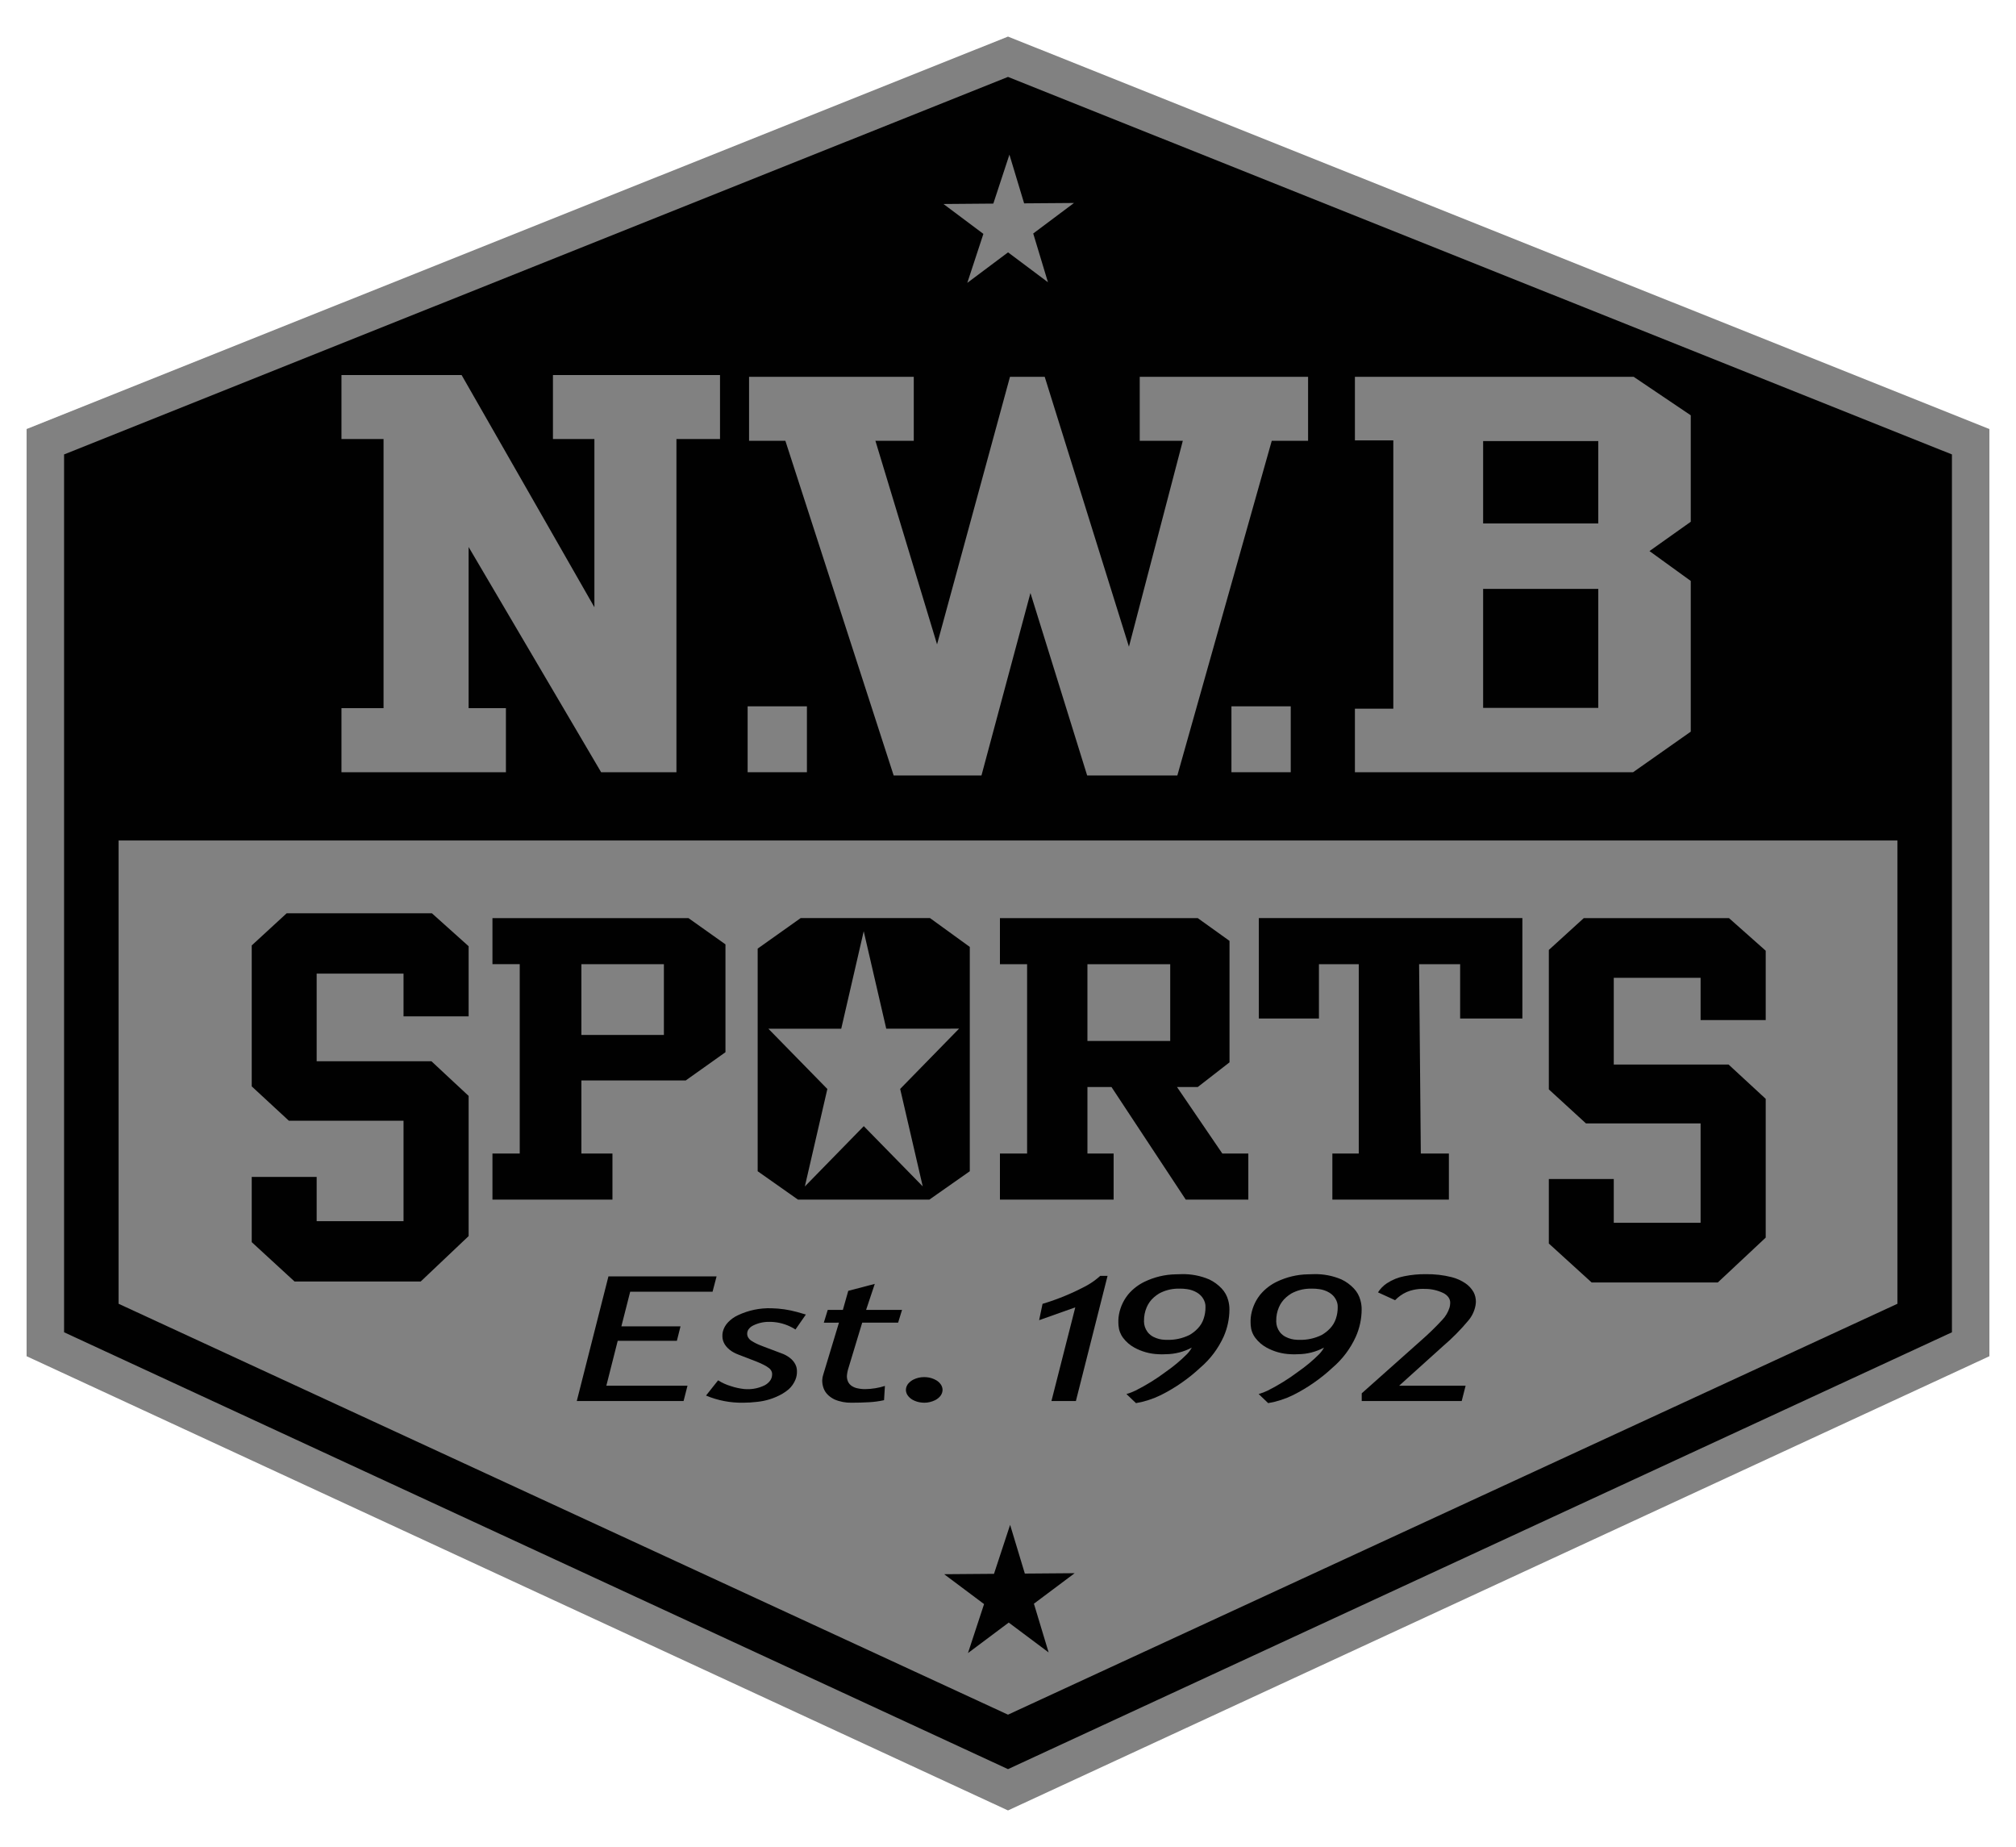
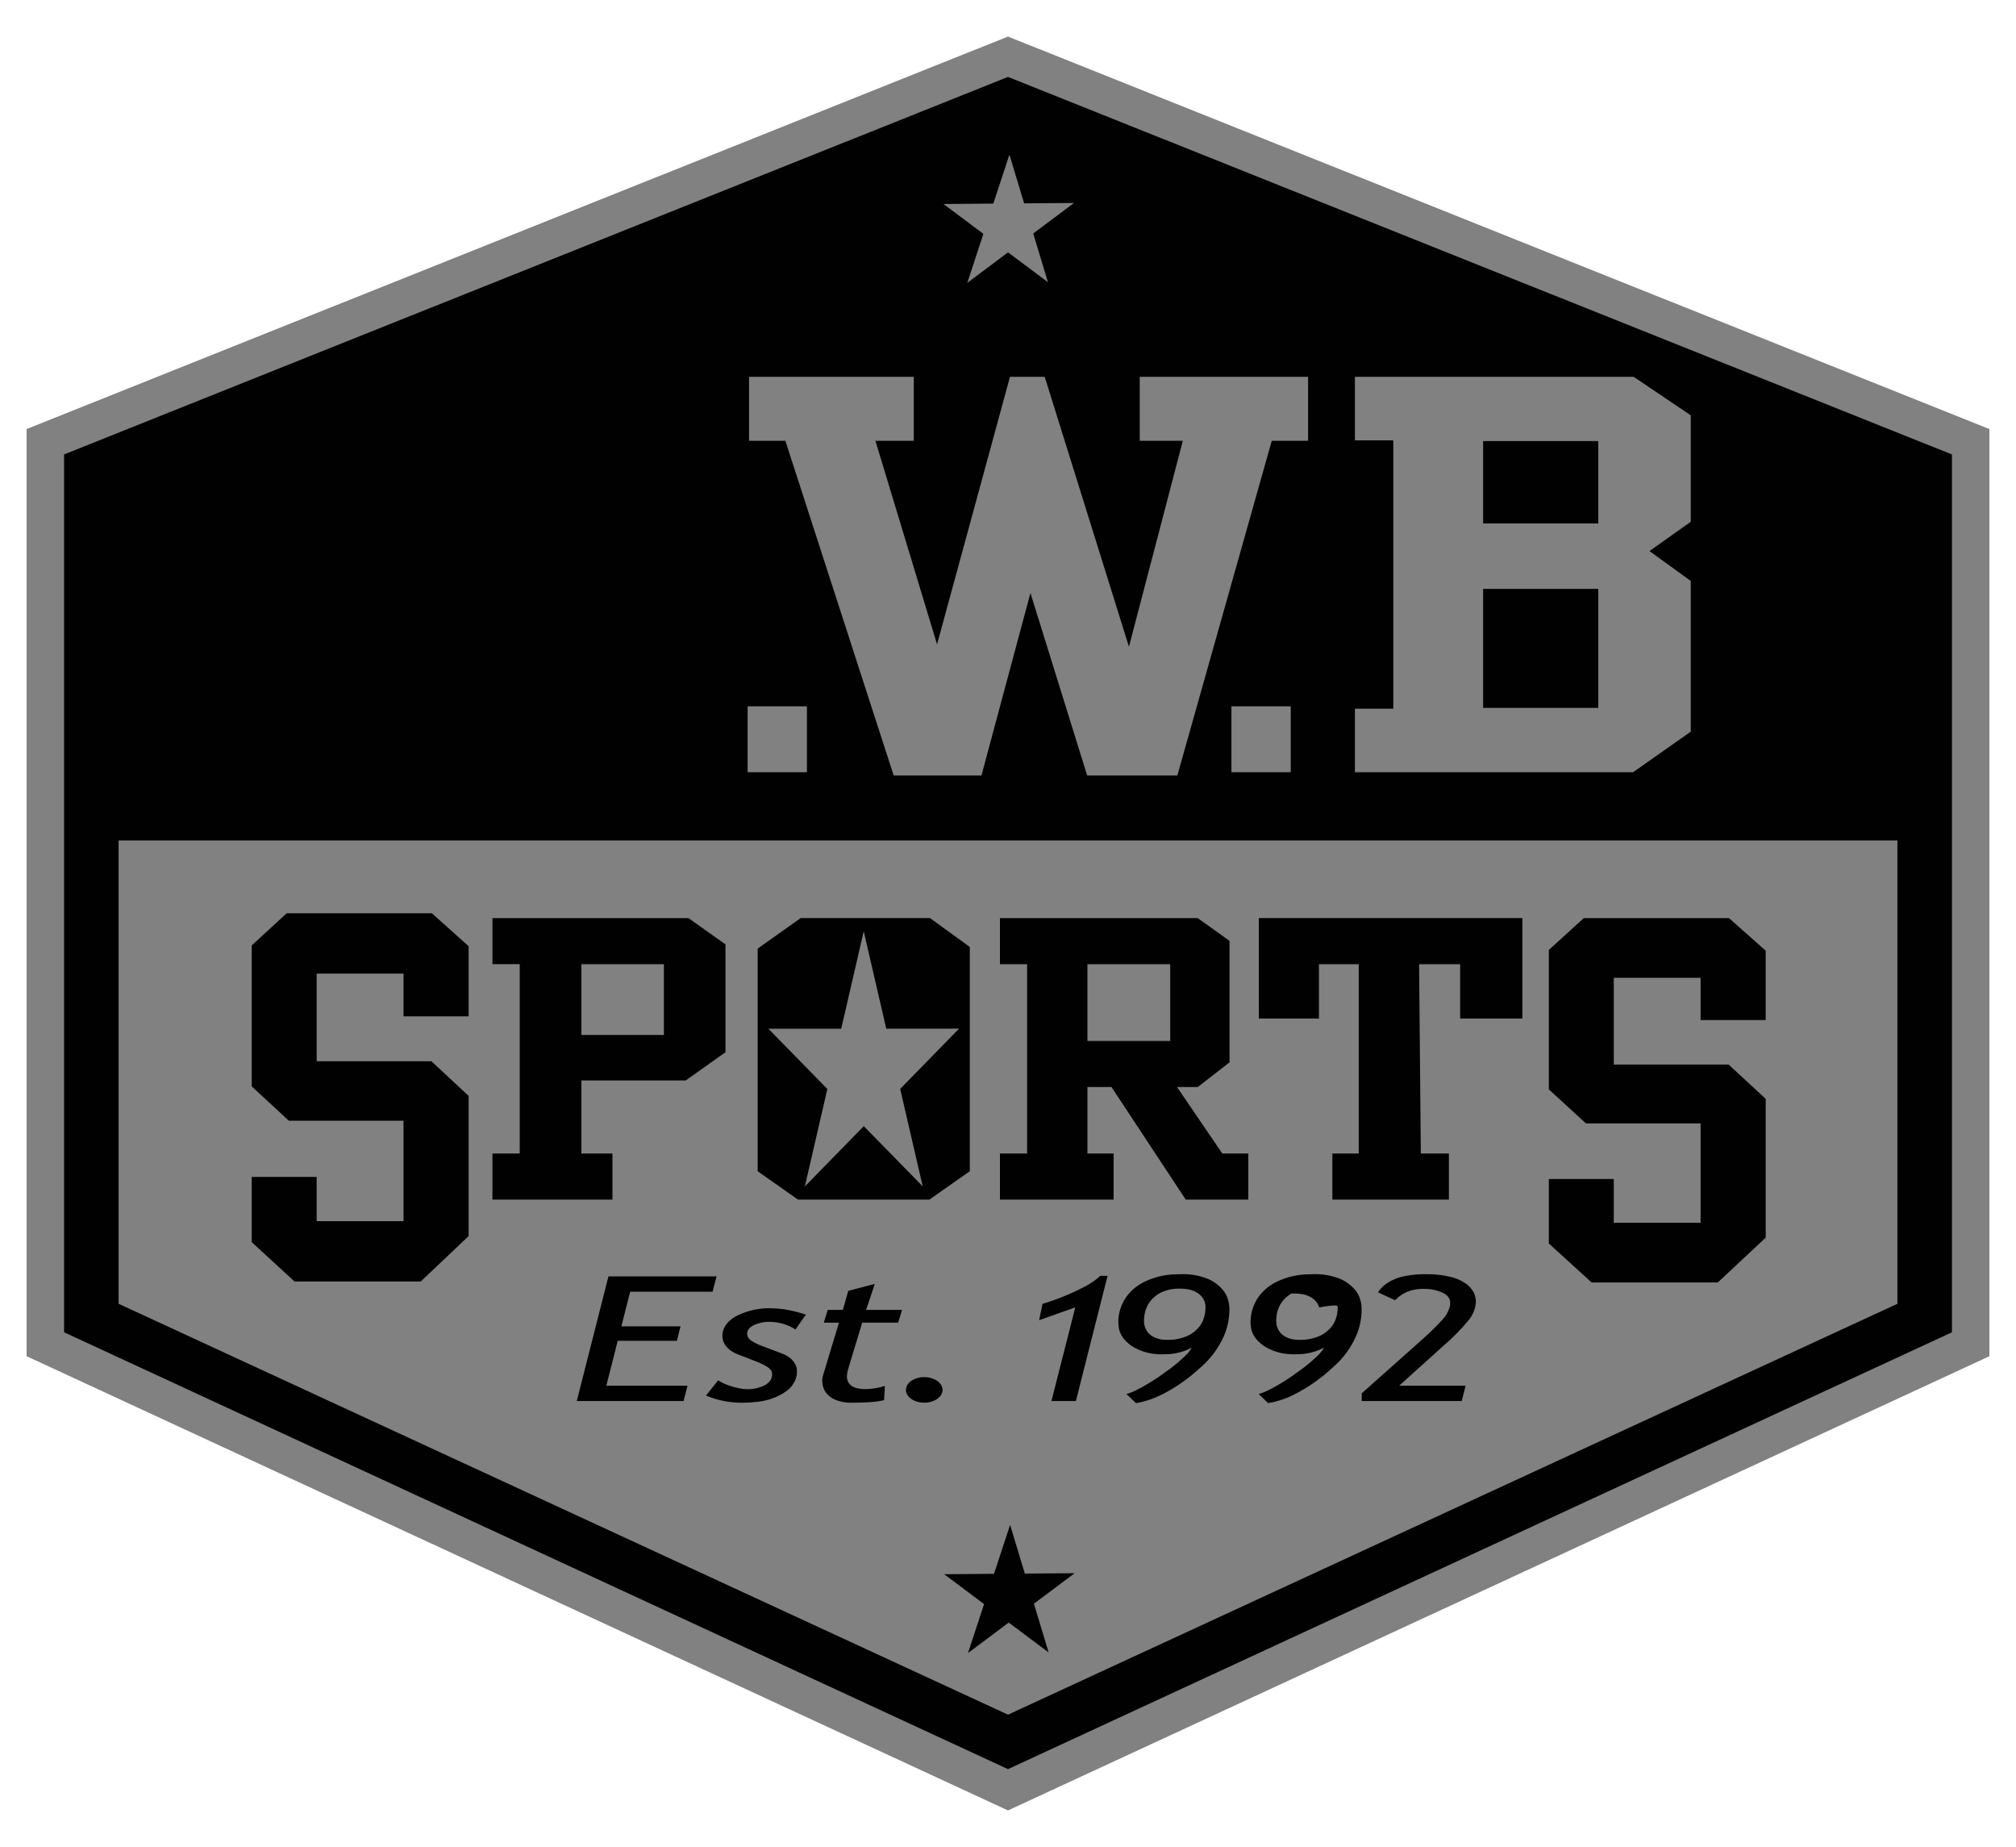
<svg xmlns="http://www.w3.org/2000/svg" version="1.1" id="Layer_1" x="0px" y="0px" width="125px" height="114.5px" viewBox="0 0 125 114.5" enable-background="new 0 0 125 114.5" xml:space="preserve">
  <g>
    <polygon fill="#818181" points="122.005,84.699 123.351,84.075 123.351,26.597 62.5,2.267 1.649,26.597 1.649,84.075 62.5,112.233     " />
    <polygon fill="#010101" points="121.028,82.591 121.028,28.171 62.5,4.768 3.973,28.171 3.973,82.591 62.5,109.673  " />
    <polygon fill="#818181" points="117.647,80.824 117.647,52.104 7.354,52.104 7.354,80.824 62.5,106.296  " />
    <polygon fill="#010101" points="15.608,58.61 15.608,67.347 17.91,69.476 25.02,69.476 25.02,75.702 19.634,75.702 19.634,72.96    15.608,72.96 15.608,77.003 18.262,79.442 26.087,79.442 29.057,76.628 29.057,67.939 26.752,65.79 19.634,65.79 19.634,60.355    25.02,60.355 25.02,63.005 29.057,63.005 29.057,58.659 26.778,56.615 17.776,56.615  " />
    <polygon fill="#818181" points="64.064,14.475 66.592,12.583 63.5,12.606 62.588,9.586 61.59,12.621 58.499,12.646 60.974,14.499    59.976,17.536 62.503,15.644 64.977,17.496  " />
    <polygon fill="#010101" points="30.534,74.368 37.974,74.368 37.974,71.509 36.049,71.509 36.049,66.979 42.52,66.979    44.982,65.229 44.982,58.544 42.688,56.916 30.534,56.916 30.534,59.771 32.226,59.771 32.226,71.509 30.534,71.509  " />
    <polygon fill="#010101" points="62,56.916 62,59.774 63.684,59.774 63.684,71.509 62,71.509 62,74.368 69.049,74.368    69.049,71.509 67.425,71.509 67.425,67.388 68.917,67.388 73.522,74.368 77.401,74.368 77.401,71.509 75.788,71.509 72.979,67.388    74.265,67.388 76.235,65.857 76.235,58.328 74.265,56.916  " />
    <polygon fill="#010101" points="78.053,63.139 81.78,63.139 81.78,59.772 84.249,59.772 84.249,71.509 82.612,71.509    82.612,74.368 89.837,74.368 89.837,71.509 88.096,71.509 87.99,59.772 90.535,59.772 90.535,63.139 94.394,63.139 94.394,56.913    78.053,56.913  " />
    <rect x="36.049" y="59.772" fill="#818181" width="5.115" height="4.387" />
    <rect x="67.425" y="59.774" fill="#818181" width="5.133" height="4.758" />
    <polygon fill="#010101" points="96.034,58.889 96.034,67.534 98.335,69.642 105.444,69.642 105.444,75.803 100.06,75.803    100.06,73.089 96.034,73.089 96.034,77.089 98.687,79.503 106.511,79.503 109.481,76.722 109.481,68.12 107.177,65.992    100.06,65.992 100.06,60.616 105.444,60.616 105.444,63.236 109.481,63.236 109.481,58.937 107.204,56.916 98.201,56.916  " />
    <rect x="76.354" y="43.787" fill="#818181" width="3.677" height="4.085" />
-     <polygon fill="#818181" points="21.172,47.873 31.369,47.873 31.369,43.9 29.056,43.9 29.056,33.91 32.333,39.478 37.273,47.873    41.942,47.873 41.942,27.218 44.644,27.218 44.644,23.25 34.285,23.25 34.285,27.218 36.855,27.218 36.855,37.644 33.251,31.341    28.621,23.25 21.172,23.25 21.172,27.218 23.781,27.218 23.781,43.9 21.172,43.9  " />
    <polygon fill="#818181" points="46.445,23.359 46.445,27.326 48.696,27.326 55.411,48.073 60.855,48.073 62.253,42.864    63.892,36.762 66.017,43.596 67.408,48.073 73,48.073 78.854,27.326 81.106,27.326 81.106,23.359 70.668,23.359 70.668,27.326    73.339,27.326 72.381,30.989 69.999,40.091 66.332,28.342 64.776,23.359 62.623,23.359 58.705,37.728 58.101,39.945 55.372,30.934    54.279,27.326 56.657,27.326 56.657,23.359  " />
    <path fill="#818181" d="M91.96,32.449v-5.106h7.139v5.106H91.96z M91.96,36.507h7.139v7.378H91.96V36.507z M84.01,47.873h17.246   l3.578-2.516v-9.343l-2.56-1.852l2.56-1.817v-6.599l-3.539-2.386H84.01v3.939h2.381v16.635H84.01V47.873z" />
    <rect x="46.356" y="43.787" fill="#818181" width="3.676" height="4.085" />
    <path fill="#010101" d="M84.435,86.852h6.197l0.242-0.949h-4.121l2.713-2.446c0.57-0.486,1.099-1.019,1.578-1.594   c0.227-0.268,0.379-0.589,0.443-0.932c0.013-0.075,0.021-0.151,0.024-0.228c0.002-0.212-0.048-0.421-0.146-0.606   c-0.123-0.213-0.291-0.395-0.493-0.534c-0.263-0.181-0.556-0.313-0.866-0.39c-0.521-0.131-1.057-0.192-1.596-0.184   c-0.445-0.005-0.891,0.037-1.33,0.125c-0.387,0.072-0.757,0.223-1.086,0.439c-0.223,0.148-0.41,0.34-0.553,0.564l1.061,0.485   c0.098-0.103,0.206-0.196,0.32-0.277c0.246-0.179,0.526-0.303,0.824-0.364c0.191-0.041,0.387-0.062,0.582-0.061l0.149,0.003   c0.383,0.001,0.761,0.088,1.106,0.252c0.113,0.054,0.215,0.132,0.297,0.228c0.068,0.08,0.113,0.179,0.132,0.283   c0.006,0.033,0.007,0.066,0.007,0.1c-0.001,0.096-0.014,0.191-0.038,0.282c-0.091,0.296-0.251,0.567-0.469,0.79   c-0.417,0.45-0.858,0.877-1.321,1.281l-3.658,3.256V86.852z" />
-     <path fill="#010101" d="M82.944,81.036c0.002,0.238-0.035,0.477-0.111,0.705c-0.076,0.234-0.205,0.448-0.377,0.623   c-0.148,0.155-0.32,0.288-0.506,0.395c-0.43,0.211-0.906,0.316-1.386,0.302l-0.138-0.003c-0.247-0.008-0.49-0.069-0.71-0.182   c-0.132-0.066-0.247-0.16-0.341-0.271l-0.035-0.048c-0.133-0.182-0.204-0.399-0.209-0.624l0.001-0.043   c-0.006-0.289,0.05-0.578,0.163-0.843c0.102-0.24,0.256-0.455,0.455-0.627c0.098-0.084,0.203-0.164,0.314-0.231   c0.344-0.187,0.725-0.289,1.114-0.302c0.058-0.002,0.115-0.004,0.173-0.002c0.148-0.002,0.298,0.011,0.445,0.031   c0.225,0.029,0.441,0.105,0.636,0.223c0.078,0.049,0.15,0.104,0.216,0.171c0.121,0.123,0.21,0.274,0.261,0.44   C82.937,80.843,82.948,80.938,82.944,81.036 M78.632,86.983c0.535-0.09,1.054-0.259,1.541-0.496   c0.895-0.449,1.722-1.023,2.455-1.707c0.615-0.525,1.107-1.182,1.441-1.921c0.233-0.526,0.355-1.095,0.359-1.67   c0.002-0.2-0.023-0.397-0.079-0.589c-0.071-0.27-0.21-0.52-0.403-0.723c-0.219-0.233-0.48-0.424-0.771-0.562   c-0.539-0.229-1.121-0.343-1.709-0.327l-0.372,0.01c-0.668,0.012-1.325,0.17-1.926,0.459c-0.385,0.185-0.727,0.447-1.003,0.771   l-0.051,0.062c-0.31,0.398-0.504,0.877-0.562,1.377c-0.011,0.111-0.015,0.222-0.011,0.334l0.008,0.176   c0.021,0.279,0.121,0.547,0.293,0.77c0.187,0.245,0.422,0.447,0.691,0.594c0.454,0.248,0.957,0.389,1.475,0.41   c0.076,0.006,0.152,0.008,0.23,0.008c0.082,0,0.164-0.002,0.247-0.008c0.562-0.004,1.114-0.145,1.608-0.41   c-0.08,0.146-0.178,0.279-0.293,0.4c-0.404,0.406-0.846,0.773-1.318,1.1c-0.587,0.442-1.213,0.829-1.869,1.159   c-0.184,0.091-0.376,0.164-0.572,0.22L78.632,86.983z" />
+     <path fill="#010101" d="M82.944,81.036c0.002,0.238-0.035,0.477-0.111,0.705c-0.076,0.234-0.205,0.448-0.377,0.623   c-0.148,0.155-0.32,0.288-0.506,0.395c-0.43,0.211-0.906,0.316-1.386,0.302l-0.138-0.003c-0.247-0.008-0.49-0.069-0.71-0.182   c-0.132-0.066-0.247-0.16-0.341-0.271l-0.035-0.048c-0.133-0.182-0.204-0.399-0.209-0.624l0.001-0.043   c-0.006-0.289,0.05-0.578,0.163-0.843c0.102-0.24,0.256-0.455,0.455-0.627c0.098-0.084,0.203-0.164,0.314-0.231   c0.058-0.002,0.115-0.004,0.173-0.002c0.148-0.002,0.298,0.011,0.445,0.031   c0.225,0.029,0.441,0.105,0.636,0.223c0.078,0.049,0.15,0.104,0.216,0.171c0.121,0.123,0.21,0.274,0.261,0.44   C82.937,80.843,82.948,80.938,82.944,81.036 M78.632,86.983c0.535-0.09,1.054-0.259,1.541-0.496   c0.895-0.449,1.722-1.023,2.455-1.707c0.615-0.525,1.107-1.182,1.441-1.921c0.233-0.526,0.355-1.095,0.359-1.67   c0.002-0.2-0.023-0.397-0.079-0.589c-0.071-0.27-0.21-0.52-0.403-0.723c-0.219-0.233-0.48-0.424-0.771-0.562   c-0.539-0.229-1.121-0.343-1.709-0.327l-0.372,0.01c-0.668,0.012-1.325,0.17-1.926,0.459c-0.385,0.185-0.727,0.447-1.003,0.771   l-0.051,0.062c-0.31,0.398-0.504,0.877-0.562,1.377c-0.011,0.111-0.015,0.222-0.011,0.334l0.008,0.176   c0.021,0.279,0.121,0.547,0.293,0.77c0.187,0.245,0.422,0.447,0.691,0.594c0.454,0.248,0.957,0.389,1.475,0.41   c0.076,0.006,0.152,0.008,0.23,0.008c0.082,0,0.164-0.002,0.247-0.008c0.562-0.004,1.114-0.145,1.608-0.41   c-0.08,0.146-0.178,0.279-0.293,0.4c-0.404,0.406-0.846,0.773-1.318,1.1c-0.587,0.442-1.213,0.829-1.869,1.159   c-0.184,0.091-0.376,0.164-0.572,0.22L78.632,86.983z" />
    <path fill="#010101" d="M74.745,81.036c0.002,0.238-0.035,0.477-0.111,0.705c-0.074,0.234-0.205,0.448-0.377,0.623   c-0.148,0.155-0.318,0.288-0.506,0.395c-0.43,0.211-0.904,0.316-1.385,0.302l-0.137-0.003c-0.248-0.008-0.491-0.069-0.712-0.182   c-0.131-0.066-0.247-0.16-0.341-0.271l-0.035-0.048c-0.132-0.182-0.205-0.399-0.209-0.624l0.001-0.043   c-0.005-0.289,0.051-0.578,0.164-0.843c0.101-0.24,0.256-0.455,0.454-0.627c0.098-0.084,0.203-0.164,0.315-0.231   c0.343-0.187,0.724-0.289,1.114-0.302c0.057-0.002,0.115-0.004,0.173-0.002c0.149-0.002,0.298,0.011,0.444,0.031   c0.225,0.029,0.441,0.105,0.636,0.223c0.079,0.049,0.15,0.104,0.216,0.171c0.121,0.123,0.211,0.274,0.262,0.44   C74.738,80.843,74.75,80.938,74.745,81.036 M70.435,86.983c0.534-0.09,1.053-0.259,1.539-0.496   c0.896-0.449,1.723-1.023,2.455-1.707c0.616-0.525,1.107-1.182,1.443-1.921c0.232-0.526,0.354-1.095,0.358-1.67   c0.002-0.2-0.024-0.397-0.079-0.589c-0.072-0.27-0.211-0.52-0.403-0.723c-0.22-0.233-0.481-0.424-0.771-0.562   c-0.54-0.229-1.122-0.343-1.709-0.327l-0.373,0.01c-0.667,0.012-1.323,0.17-1.925,0.459c-0.385,0.185-0.727,0.447-1.004,0.771   l-0.049,0.062c-0.311,0.398-0.506,0.877-0.563,1.377c-0.011,0.111-0.015,0.222-0.011,0.334l0.009,0.176   c0.021,0.279,0.122,0.547,0.292,0.77c0.187,0.245,0.422,0.447,0.691,0.594c0.453,0.248,0.959,0.389,1.475,0.41   c0.077,0.006,0.154,0.008,0.23,0.008c0.083,0,0.164-0.002,0.247-0.008c0.562-0.004,1.114-0.145,1.61-0.41   c-0.081,0.146-0.18,0.279-0.295,0.4c-0.404,0.406-0.846,0.773-1.317,1.1c-0.587,0.442-1.214,0.829-1.87,1.159   c-0.184,0.091-0.375,0.164-0.572,0.22L70.435,86.983z" />
    <path fill="#010101" d="M65.194,86.852h1.516l1.963-7.757h-0.455c-0.248,0.227-0.521,0.423-0.814,0.588   c-0.879,0.475-1.805,0.859-2.762,1.146l-0.212,1.012l2.242-0.795L65.194,86.852z" />
    <path fill="#010101" d="M57.307,85.37c-0.234-0.003-0.466,0.051-0.676,0.156c-0.117,0.059-0.222,0.141-0.308,0.239   c-0.071,0.083-0.121,0.184-0.143,0.292c-0.008,0.033-0.011,0.068-0.011,0.104c0.002,0.121,0.04,0.239,0.109,0.34   c0.076,0.107,0.175,0.197,0.29,0.266c0.18,0.104,0.381,0.164,0.588,0.183c0.05,0.007,0.1,0.009,0.149,0.009   c0.235,0,0.467-0.055,0.678-0.16c0.117-0.059,0.222-0.14,0.307-0.239c0.077-0.091,0.129-0.201,0.146-0.32l0.006-0.077   c-0.002-0.121-0.039-0.238-0.108-0.338c-0.077-0.109-0.176-0.199-0.291-0.264c-0.181-0.104-0.381-0.166-0.587-0.184   C57.407,85.372,57.357,85.37,57.307,85.37" />
    <path fill="#010101" d="M52.019,81.995l-0.97,3.206c-0.041,0.117-0.063,0.24-0.068,0.365c-0.002,0.168,0.026,0.337,0.085,0.496   c0.061,0.166,0.16,0.313,0.292,0.433c0.114,0.104,0.243,0.193,0.384,0.26c0.337,0.144,0.699,0.211,1.065,0.203   c0.361,0,0.722-0.01,1.082-0.031c0.312-0.017,0.622-0.059,0.926-0.127l0.053-0.883c-0.389,0.125-0.795,0.191-1.204,0.197   c-0.186,0.004-0.371-0.018-0.552-0.062c-0.125-0.032-0.241-0.087-0.345-0.165c-0.069-0.053-0.126-0.118-0.167-0.195   c-0.061-0.119-0.091-0.251-0.089-0.385l0.001-0.02c0.013-0.166,0.046-0.33,0.098-0.486l0.85-2.807h2.227l0.243-0.792h-2.228   l0.538-1.612l-1.645,0.432l-0.334,1.181h-0.938l-0.243,0.792H52.019z" />
    <path fill="#010101" d="M43.776,86.514c0.727,0.306,1.509,0.456,2.296,0.444c0.29,0,0.58-0.018,0.868-0.053   c0.547-0.054,1.078-0.222,1.557-0.494c0.143-0.082,0.278-0.179,0.405-0.285c0.185-0.168,0.329-0.377,0.422-0.607   c0.066-0.166,0.096-0.344,0.09-0.523c0-0.143-0.033-0.283-0.097-0.412c-0.083-0.16-0.199-0.299-0.342-0.406   c-0.163-0.127-0.345-0.223-0.539-0.289l-1.061-0.4c-0.076-0.029-0.152-0.059-0.228-0.089c-0.195-0.075-0.383-0.169-0.558-0.282   c-0.079-0.051-0.146-0.119-0.195-0.199c-0.044-0.072-0.066-0.152-0.065-0.236c-0.001-0.098,0.027-0.191,0.083-0.271   c0.059-0.085,0.133-0.154,0.221-0.205l0.067-0.037c0.318-0.157,0.669-0.233,1.023-0.225c0.095,0,0.188,0.004,0.282,0.014   c0.442,0.043,0.868,0.187,1.247,0.416l0.069,0.045l0.645-0.928c-0.179-0.057-0.357-0.107-0.538-0.156   c-0.521-0.144-1.059-0.223-1.599-0.234c-0.714-0.022-1.422,0.125-2.066,0.429c-0.235,0.106-0.447,0.258-0.624,0.444   c-0.156,0.163-0.267,0.363-0.321,0.582c-0.021,0.093-0.031,0.189-0.027,0.285c0,0.048,0.004,0.094,0.011,0.141   c0.031,0.176,0.108,0.34,0.222,0.479c0.131,0.157,0.292,0.289,0.474,0.383c0.09,0.049,0.183,0.092,0.279,0.127l1.068,0.412   c0.172,0.066,0.34,0.142,0.505,0.223c0.112,0.054,0.219,0.12,0.317,0.195c0.071,0.052,0.128,0.119,0.168,0.201   c0.026,0.054,0.04,0.113,0.04,0.177l-0.005,0.088c-0.01,0.12-0.053,0.233-0.125,0.329c-0.081,0.108-0.185,0.197-0.301,0.264   l-0.057,0.029c-0.331,0.16-0.698,0.238-1.066,0.229c-0.058,0-0.115-0.003-0.173-0.008c-0.283-0.031-0.563-0.091-0.832-0.182   c-0.279-0.082-0.546-0.203-0.791-0.358L43.776,86.514z" />
    <polygon fill="#010101" points="39.074,80.077 44.181,80.077 44.431,79.126 37.726,79.126 35.763,86.852 42.385,86.852    42.628,85.902 37.596,85.902 38.301,83.12 41.969,83.12 42.195,82.223 38.528,82.223  " />
    <polygon fill="#010101" points="64.107,99.417 66.634,97.526 63.544,97.55 62.631,94.529 61.632,97.565 58.542,97.589    61.016,99.441 60.018,102.478 62.545,100.587 65.019,102.438  " />
    <polygon fill-rule="evenodd" clip-rule="evenodd" fill="#010101" points="46.979,58.806 49.646,56.913 57.662,56.913    60.131,58.702 60.131,72.608 57.623,74.368 49.479,74.368 46.979,72.608  " />
    <polygon fill="#818181" points="57.213,73.546 55.814,67.505 59.466,63.768 54.951,63.771 53.554,57.73 52.16,63.773    47.644,63.775 51.299,67.509 49.904,73.552 53.558,69.813  " />
  </g>
</svg>